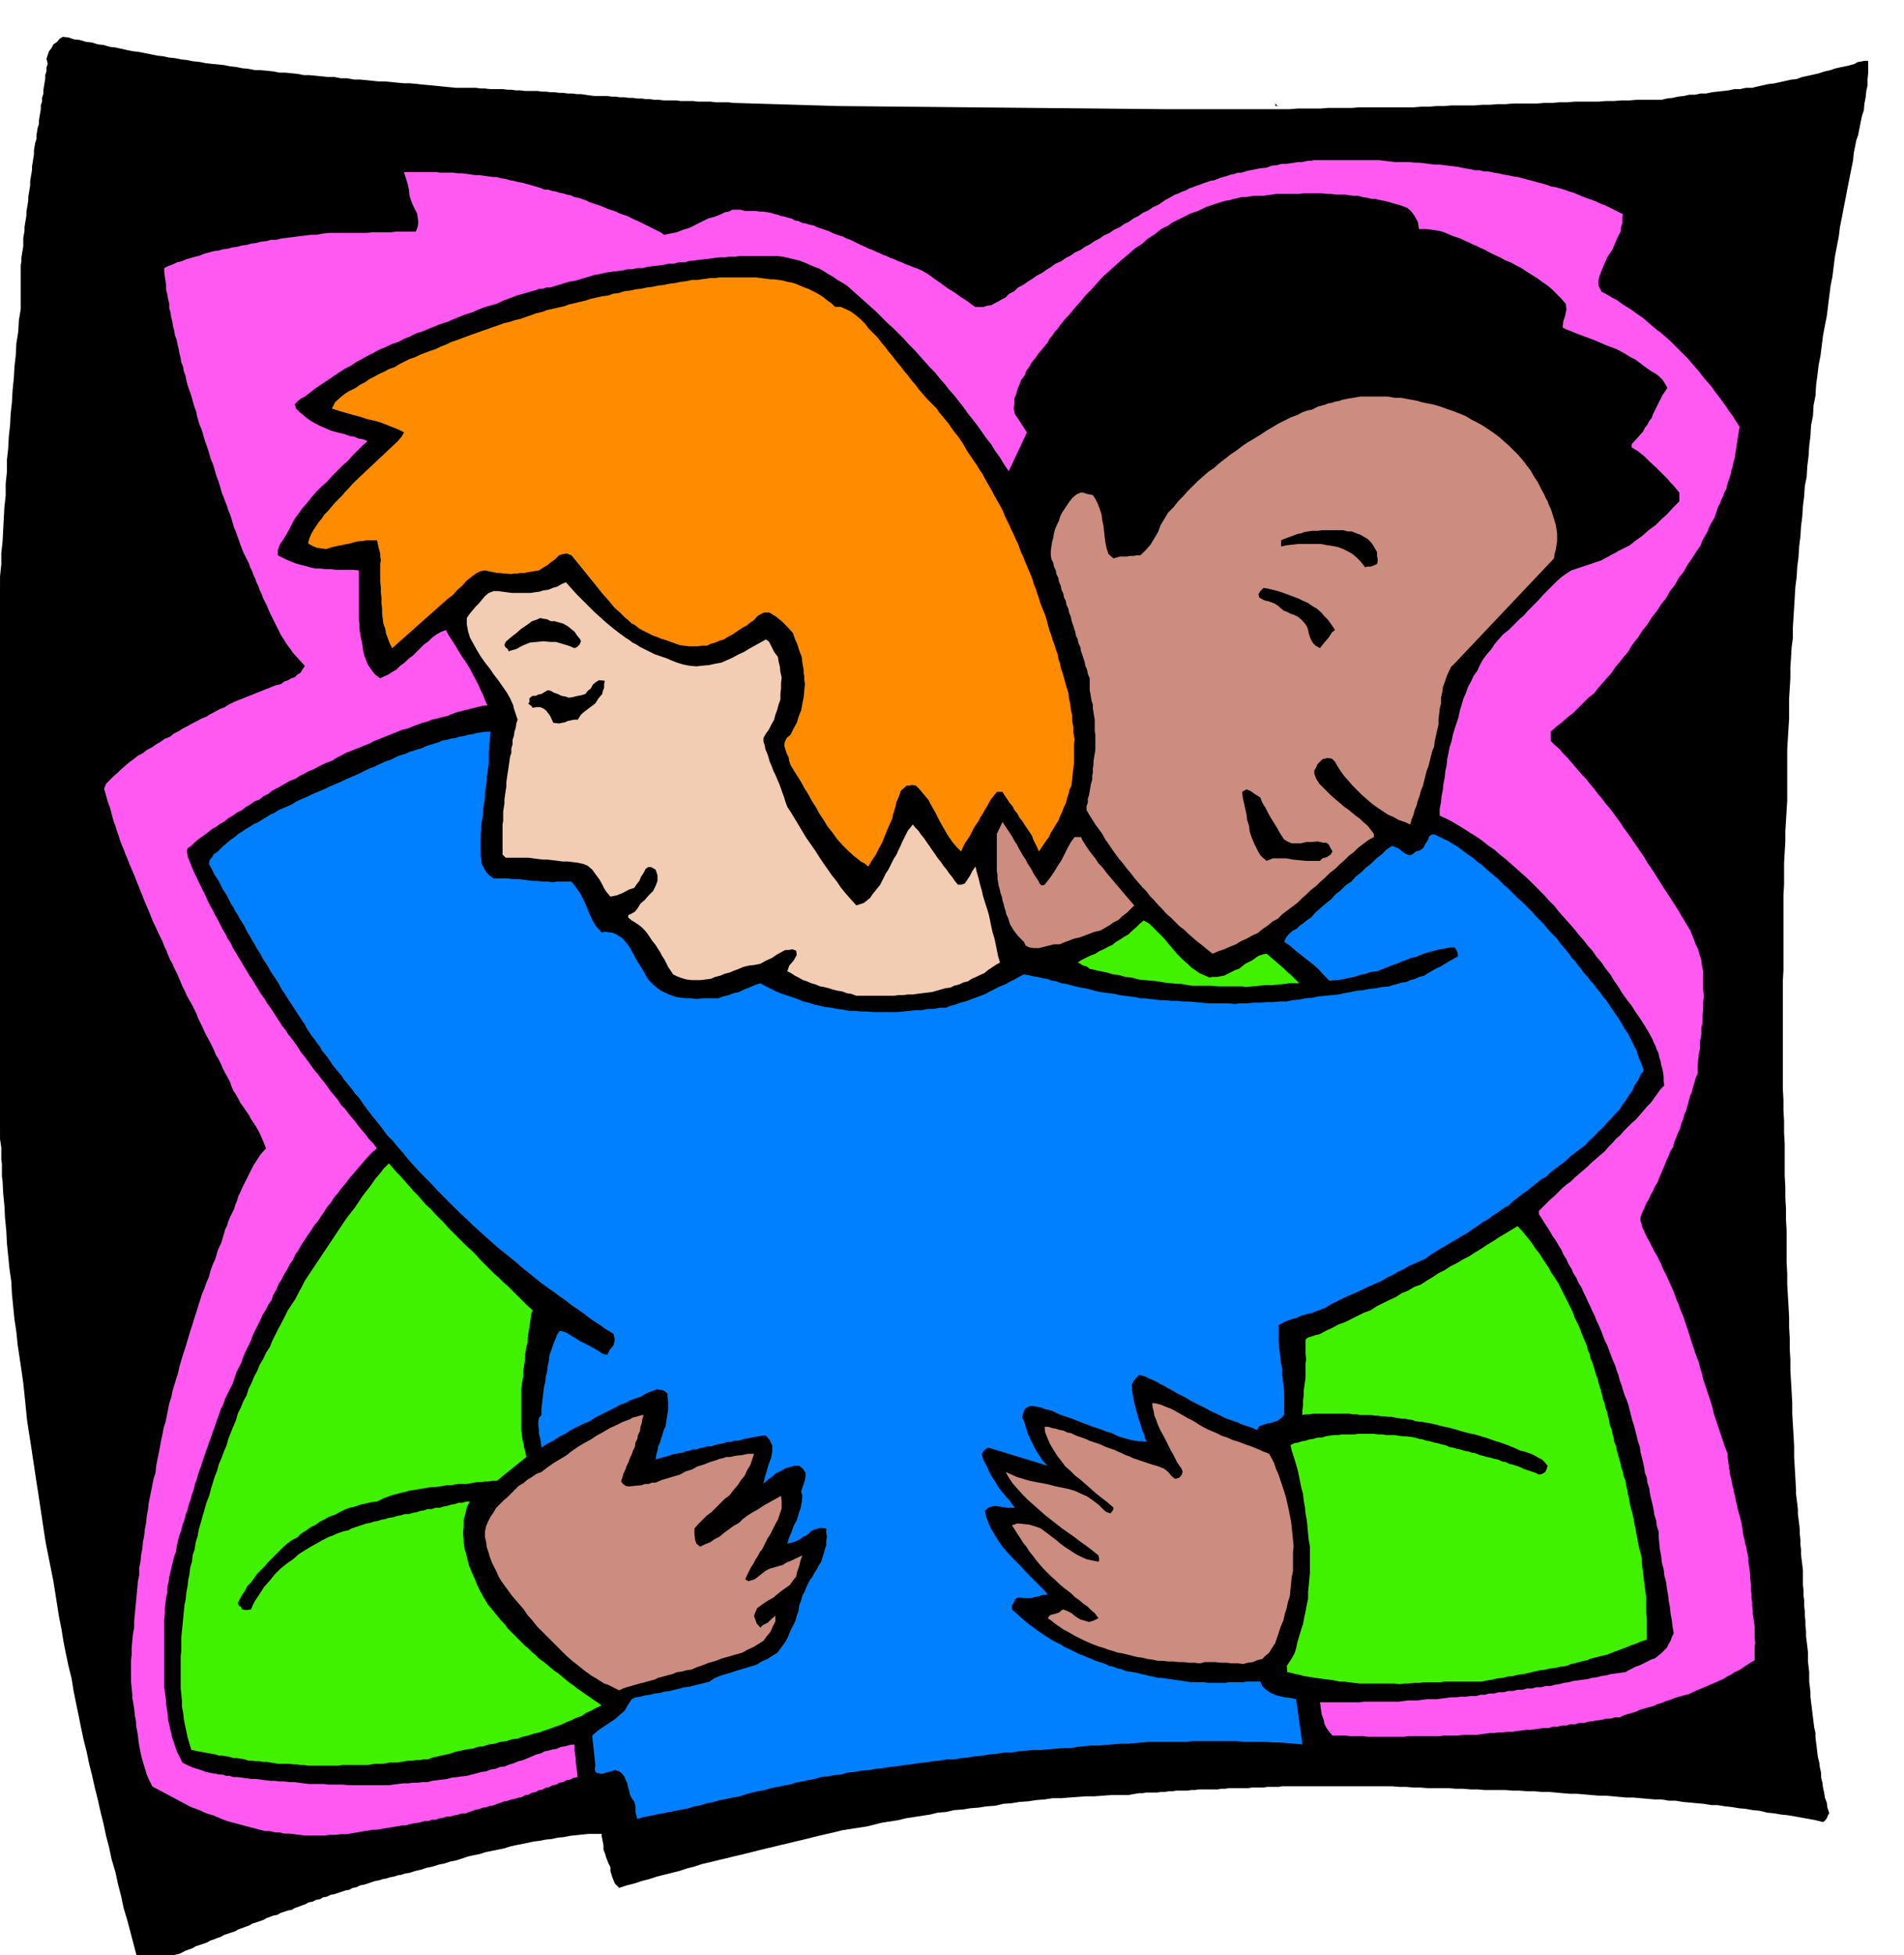
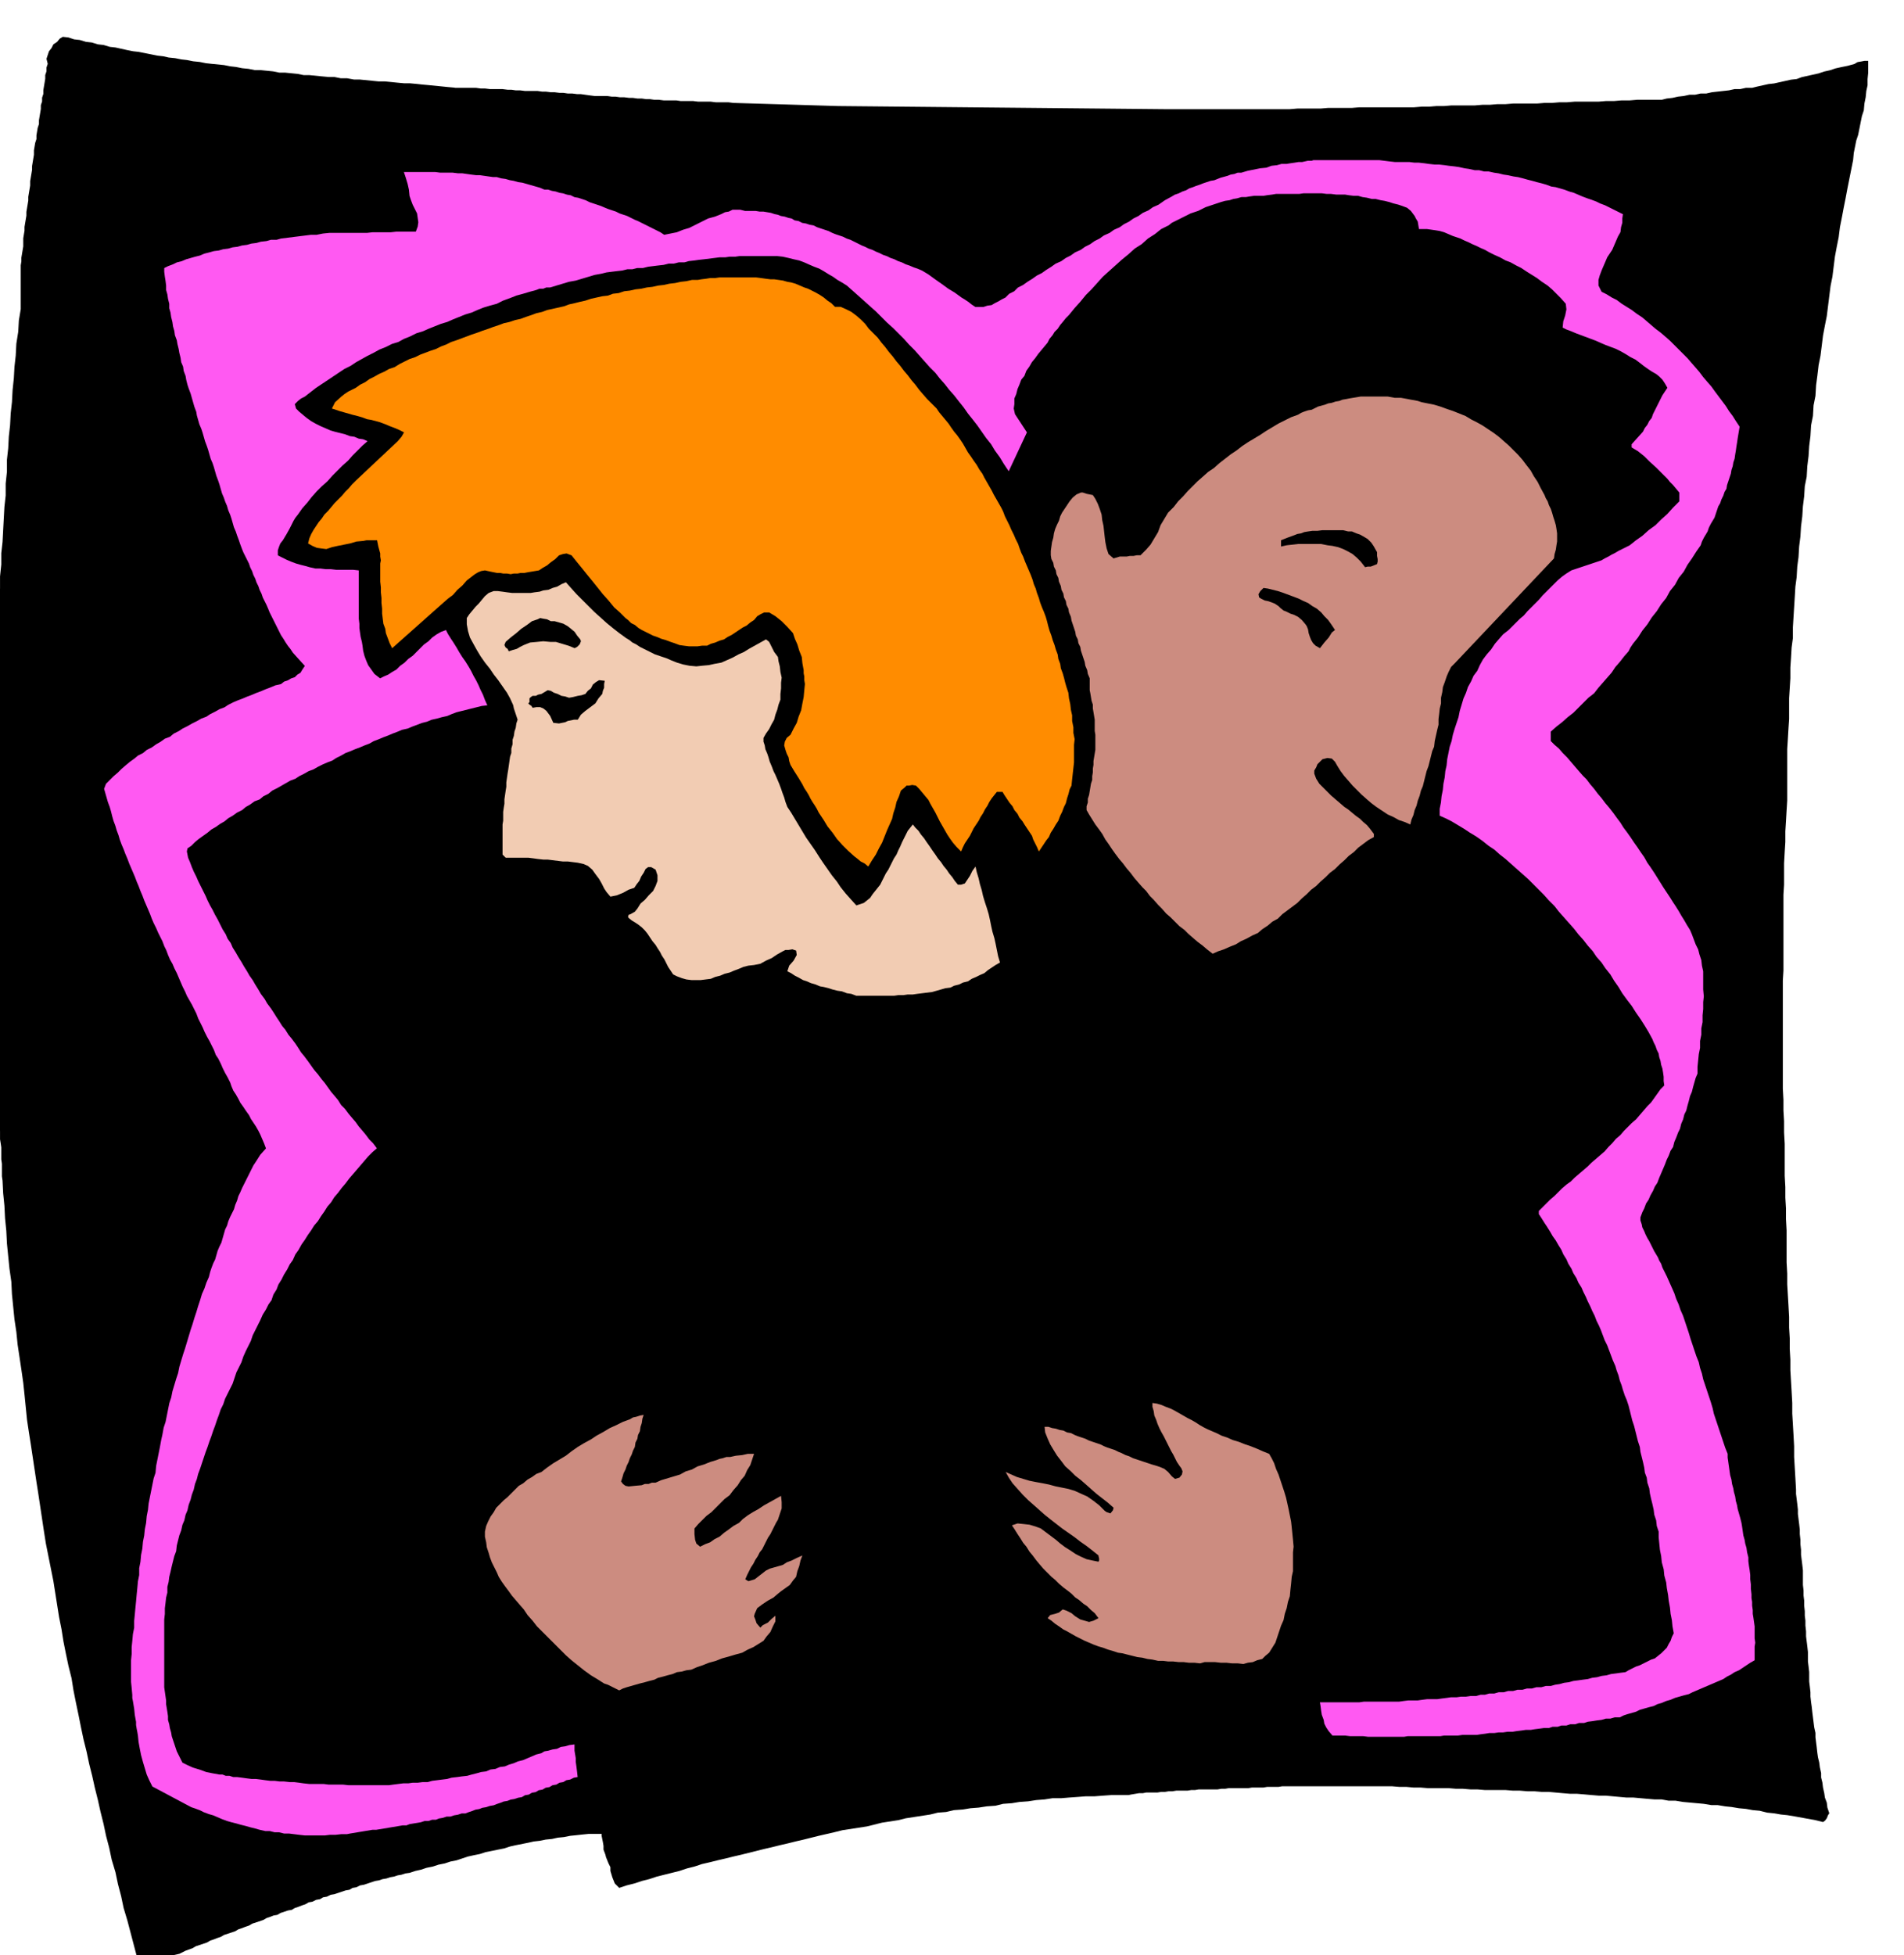
<svg xmlns="http://www.w3.org/2000/svg" width="490.455" height="503.446" fill-rule="evenodd" stroke-linecap="round" preserveAspectRatio="none" viewBox="0 0 3035 3116">
  <style>.brush1{fill:#000}.pen1{stroke:none}.brush4{fill:#cc8c80}</style>
  <path d="M725 140h34l7 1h7l8 1h20l8 1h6l7 1h7l8 1h20l7 1h6l8 1h6l8 1h6l7 1h7l8 1h6l7 1 7 1 8 1h20l7 1h6l7 1h7l8 1h6l7 1h7l7 1h6l7 1h7l8 1h20l7 1h20l8 1h20l8 1h20l8 1 167 5 520 5h200l12-1h37l12-1h38l12-1h87l12-1h12l12-1h12l12-1h37l12-1h12l12-1h13l12-1h38l12-1h12l12-1h12l12-1h38l12-1h13l12-1h13l12-1h39l8-2 9-1 9-2 9-1 9-2h9l9-2h9l9-2 9-1 9-1 9-1 9-2h9l9-2h10l8-2 9-2 9-2 9-1 9-2 9-2 9-2 9-1 8-3 9-2 9-2 9-2 9-3 9-2 9-3 9-2 10-2 11-3 5-3 6-1 5-1h6v19l-1 10v10l-2 9-1 10-2 10-1 11-3 9-2 10-2 10-2 10-3 9-2 10-2 10-1 11-3 15-3 15-3 15-3 16-3 15-3 16-3 15-2 16-3 15-3 16-2 16-2 16-3 15-2 16-2 16-2 16-3 15-3 16-2 16-2 16-3 15-2 17-2 15-1 17-3 15-1 17-3 15-1 17-2 16-1 16-2 16-1 17-3 15-1 16-2 16-1 16-2 16-1 16-2 16-1 17-2 15-1 17-2 15-1 17-1 16-1 16-1 16v17l-2 15-1 17-1 15v17l-1 16-1 16v33l-1 15-1 17-1 16v82l-1 16-1 17-1 16v17l-1 16-1 18v34l-1 16v121l-1 16v172l1 18v17l1 17v18l1 18v51l1 18v17l1 17v17l1 18v51l1 18v17l1 17 1 17 1 18v17l1 17v17l1 17v17l1 17 1 17 1 18v17l1 17 1 17 1 18v17l1 17 1 17 1 18v7l1 8 1 8 1 9v7l1 8 1 8 1 9v7l1 9v7l1 9v8l1 8 1 8 1 9v23l1 9v8l1 8v8l1 9v7l1 8v8l1 9v8l1 8 1 8 1 9v15l1 8 1 9v15l1 8 1 9v7l1 9 1 7 1 9 1 8 1 8 1 8 2 9v7l1 8 1 8 1 9 1 7 2 8 1 8 2 9v7l2 8 1 8 2 9 1 7 3 8 1 8 3 9-2 3-2 5-3 4-3 2-12-3-11-2-11-2-11-2-12-2-10-1-12-2-10-1-12-3-11-1-11-2-11-1-12-2-10-1-12-2h-10l-12-2-11-1-11-1-11-1-12-2h-11l-11-2h-11l-12-1-11-1-11-1h-11l-11-1-11-1-11-1h-11l-12-1-11-1-12-1h-11l-12-1-11-1-11-1h-11l-12-1h-11l-12-1h-11l-12-1h-33l-12-1h-11l-12-1h-11l-12-1h-33l-12-1h-11l-11-1h-11l-12-1h-175l-6 1h-18l-6 1h-18l-6 1h-31l-6 1h-6l-6 1h-30l-6 1h-6l-6 1h-18l-6 1h-6l-6 1h-6l-6 1h-18l-5 1h-6l-6 1-6 1-5 1h-27l-14 1-13 1h-14l-13 1-14 1-12 1h-14l-13 2-13 1-13 2-14 1-12 2-14 1-12 3-14 1-13 2-13 1-12 2-14 1-13 3-13 1-12 3-13 2-13 2-13 2-12 3-13 2-13 2-12 3-12 3-13 2-13 2-13 2-12 3-13 3-13 3-12 3-12 3-13 3-12 3-13 3-12 3-13 3-12 3-12 3-12 3-13 3-12 3-13 3-12 3-13 3-12 4-12 3-12 4-12 3-12 3-12 3-12 4-12 3-12 4-12 3-12 4-7-7-4-10-3-10v-6l-3-6-2-5-2-5-1-4-3-8v-6l-1-6-1-5-1-5v-3h-21l-10 1-9 1-10 1-10 2-10 1-9 2-10 1-10 2-9 1-9 2-10 2-10 2-9 2-9 3-10 2-10 2-10 2-9 3-10 2-9 2-9 3-9 3-10 2-9 3-10 2-9 3-10 2-9 3-9 2-9 3-7 1-6 2-6 1-6 2-6 1-6 2-6 1-6 2-6 1-6 2-6 2-6 2-6 1-6 3-6 1-5 3-6 1-6 2-6 2-6 2-6 1-6 3-6 1-5 3-6 1-6 3-6 1-5 3-6 2-5 2-6 2-5 3-6 1-6 2-6 2-5 3-6 1-5 2-6 2-5 3-6 2-6 2-6 2-5 3-6 2-5 2-6 2-5 3-6 2-6 2-6 2-5 3-6 2-5 2-6 2-5 3-6 2-6 2-6 2-5 3-11 4-10 5-9 2-8 4-8 4-6 5-8 3-7 4-8 2h-8l-6-20-5-19-5-19-5-19-6-20-4-19-5-19-4-19-6-20-4-19-5-19-4-19-5-20-4-18-5-20-4-18-5-20-4-19-5-20-4-19-4-20-4-19-4-20-3-19-5-20-4-19-4-20-3-19-4-20-3-19-3-19-3-19-4-20-4-20-4-20-3-19-3-20-3-20-3-20-3-19-3-20-3-20-3-20-3-19-3-20-2-20-2-20-2-19-3-21-3-20-3-20-2-20-3-20-2-20-2-20-1-20-3-21-2-20-2-20-1-20-2-20-1-20-2-20-1-20-1-7v-20l-1-7v-19l-1-7-1-6v-13l-1-7-1-6v-12l-1-7-1-6v-13l-1-7-1-6v-12l-1-7-1-6-1-7v-6l-1-6v-18l-1-19v-19l-1-18v-332l1-19v-18l1-18v-37l1-19 1-18v-19l1-18 1-18 1-18v-38l1-19 1-18v-19l1-18 1-19 1-18v-19l2-19v-18l2-18 1-19 1-19 1-18 2-18v-19l2-19v-19l2-18 1-19 2-18 1-19 2-18 1-19 2-19 1-18 2-18 1-19 3-19 1-18 3-18v-70l1-6v-6l1-6 1-6 1-6v-13l1-6 1-6v-6l1-6 1-6 1-6v-6l1-6 1-6 1-6v-6l1-6 1-6 1-6v-7l1-6 1-6 1-6v-6l1-6 1-6 1-6v-7l1-6 1-6 2-6v-6l1-6 1-6 2-6v-6l1-6 1-6 1-6v-6l2-6v-6l2-6v-6l1-6 1-6 1-6v-6l2-6v-6l2-6-2-8 2-6 2-6 4-5 3-6 6-4 4-5 5-3 9 1 9 3 9 1 10 3 9 1 10 3 9 1 10 3 9 1 9 2 9 2 10 2 9 1 10 2 10 2 10 2 9 1 9 2 10 1 10 2 9 1 10 2 10 1 10 2 9 1 10 1 10 1 10 2 9 1 10 2 10 1 10 2h9l10 1 10 1 10 2h9l10 1 10 1 10 2h9l10 1 10 1 11 1h9l10 2h10l11 2h9l10 1 10 1 10 1h10l10 1 10 1 11 1h9l11 1 9 1 11 1 10 1 10 1 10 1 11 1z" class="pen1 brush1" />
-   <path d="M2038 169h-5v-5l2 4 3 1z" class="pen1 brush1" />
  <path d="m2587 341-1 7v7l-2 7-1 8-4 7-3 7-3 7-3 7-4 6-4 6-3 7-3 7-3 7-3 8-2 7v9l5 10 8 4 8 5 8 4 8 6 8 5 8 5 8 6 9 6 7 6 7 6 7 6 8 6 7 6 8 7 7 7 8 8 6 6 7 7 6 7 7 8 6 7 6 8 6 7 7 8 5 7 6 8 6 8 6 8 5 8 6 8 5 8 6 9-1 6-1 6-1 6-1 7-1 6-1 7-1 6-1 7-2 6-1 6-2 6-1 6-2 6-2 6-2 6-1 6-3 5-2 6-3 6-2 6-3 5-2 6-2 6-2 6-3 5-3 5-3 6-2 6-3 5-3 5-3 6-2 6-7 10-7 11-7 10-6 11-8 10-6 11-8 10-6 11-8 10-7 11-8 10-7 11-8 10-7 11-4 5-4 5-4 6-3 6-7 8-7 9-7 8-6 9-7 8-7 8-7 8-7 9-9 7-8 8-8 8-8 8-9 7-9 8-9 7-9 8v15l6 6 7 6 6 7 7 7 6 7 6 7 6 7 7 8 6 6 6 8 6 7 6 8 6 7 6 8 6 7 7 9 5 7 6 8 5 8 6 8 5 7 6 9 5 7 6 9 5 7 5 9 5 7 6 9 5 8 5 8 5 8 6 9 4 6 5 8 4 6 5 8 4 7 5 8 4 7 5 8 3 7 3 8 3 8 4 8 2 8 3 9 1 9 2 9v29l1 11-1 9v11l-1 10v11l-2 10v10l-2 10v11l-2 10-1 10-1 10v11l-3 7-2 7-2 7-2 8-3 7-2 8-2 7-2 8-3 6-2 8-3 7-2 8-3 6-3 8-3 7-2 8-4 6-3 8-3 6-3 8-3 7-3 7-3 7-3 8-4 6-3 7-4 7-3 7-4 6-3 8-3 6-3 8v5l2 6 1 5 3 6 2 5 3 6 3 5 3 6 5 10 6 10 2 5 3 5 2 6 3 6 4 8 4 9 4 9 4 9 3 9 4 9 3 9 4 9 3 9 3 9 3 9 3 10 3 9 3 9 3 9 4 10 2 9 3 9 2 9 3 9 3 9 3 9 3 9 3 10 2 9 3 9 3 9 3 9 3 9 3 9 3 9 4 10v6l1 7 1 7 1 7 1 7 2 7 1 7 2 7 1 6 2 7 1 7 2 7 1 6 2 7 2 7 2 8 1 6 1 7 1 7 2 7 1 6 2 7 1 7 2 8v6l1 8 1 6 1 8v7l1 8v7l1 9v6l1 6v6l1 7v6l1 6 1 7 1 7v19l1 7-1 6v22l-7 4-6 4-6 4-6 4-7 3-6 4-6 3-6 4-7 3-7 3-7 3-7 3-7 3-7 3-7 3-6 3-8 2-7 2-7 2-7 3-7 2-7 3-7 2-6 3-8 2-7 2-7 2-6 3-7 2-7 2-6 2-6 3h-8l-7 2h-7l-7 2-8 1-6 1-8 1-6 2h-8l-6 2h-8l-6 2h-8l-6 2h-8l-6 2h-8l-7 1-8 1-6 1h-8l-7 1-8 1-6 1h-8l-7 1h-7l-7 1h-8l-6 1-8 1-6 1h-23l-7 1h-22l-6 1h-52l-6 1h-57l-8-1h-21l-8-1h-20l-6-7-4-6-3-6-1-6-3-8-1-6-1-8-1-6h63l7-1h56l7-1 8-1h15l7-1 8-1h16l7-1 8-1 7-1h9l7-1h8l7-1h9l7-2h7l7-2h8l7-2h8l7-2h8l7-2h8l7-2h8l7-2h8l7-2h8l7-2 7-1 7-2 8-1 7-2 8-1 7-1 8-1 7-2 8-1 7-2 8-1 7-2 8-1 7-1 8-1 5-3 6-3 6-3 6-2 6-3 6-3 6-3 6-2 10-8 9-9 3-6 3-5 2-6 3-6-2-11-1-10-2-10-1-10-2-11-1-9-2-11-1-9-3-11-1-10-3-11-1-10-2-10-1-10-1-10v-9l-3-9-1-9-3-9-1-8-2-9-2-8-2-9-1-8-3-9-1-8-3-8-1-8-2-9-2-8-2-8-1-8-3-9-2-8-2-8-2-8-3-9-2-8-2-8-2-8-3-9-3-7-3-9-2-7-3-8-2-8-3-8-2-7-4-9-3-8-3-8-3-8-4-8-3-8-3-8-3-7-4-8-3-8-4-8-3-7-4-8-3-7-4-8-3-7-5-8-3-7-5-8-3-7-5-8-3-7-5-8-3-7-5-8-4-7-5-7-4-7-5-8-4-6-5-8-4-6v-5l6-6 6-6 6-6 7-6 6-6 6-6 7-6 7-5 6-6 7-6 7-6 7-6 6-6 7-6 7-6 7-6 6-7 6-6 6-7 7-6 6-7 6-6 6-6 7-6 6-7 6-7 6-7 6-6 5-7 5-7 5-7 6-6-1-7v-7l-1-7-1-6-2-6-1-6-2-6-1-6-3-6-2-6-3-6-2-5-6-11-6-10-7-11-7-10-7-11-7-9-8-11-6-10-7-10-6-10-8-10-6-9-8-9-6-9-8-9-7-9-8-9-7-9-8-9-8-9-8-9-7-9-9-9-8-9-8-8-8-8-9-9-9-8-9-8-9-8-9-8-9-7-9-8-9-6-10-8-10-7-10-6-9-6-10-6-10-6-10-5-9-4v-11l2-10 1-10 2-10 1-10 2-10 1-10 2-9 1-10 2-10 2-10 3-9 2-10 3-10 3-9 3-9 2-10 3-10 3-10 4-9 3-9 5-9 4-9 6-8 4-9 5-9 6-8 7-8 6-9 6-7 7-8 9-7 6-6 6-6 6-6 6-5 6-7 6-6 6-6 6-6 6-7 6-6 6-6 6-6 6-6 7-6 7-5 8-5 6-2 6-2 6-2 6-2 6-2 6-2 6-2 6-2 5-3 6-3 5-3 6-3 5-3 6-3 6-3 6-3 10-8 10-7 10-9 11-8 9-9 10-9 9-10 10-10v-14l-5-6-5-6-5-5-4-5-9-9-9-9-10-9-9-9-10-8-10-6v-5l9-10 9-10 3-6 4-5 3-6 4-5 2-6 3-6 3-6 3-6 3-6 3-6 4-6 4-6-4-7-4-6-5-5-5-4-7-4-6-4-7-5-5-4-8-6-8-4-8-5-7-4-8-4-8-3-8-3-7-3-9-4-8-3-8-3-8-3-8-3-7-3-8-3-6-3 1-10 3-9 2-10-1-9-8-9-7-7-7-7-7-6-9-6-8-6-8-5-8-5-9-6-8-4-9-5-8-3-9-5-9-4-8-4-7-4-7-3-6-3-7-3-6-3-7-3-6-3-6-2-6-2-7-3-7-3-7-2-6-1-7-1-7-1h-13l-1-6-1-6-3-5-2-4-6-8-6-5-8-3-6-2-8-2-6-2-8-2-6-1-8-2h-6l-8-2-7-1-7-2h-7l-8-1-6-1h-14l-8-1h-7l-8-1h-29l-7 1h-37l-6 1-8 1-6 1h-15l-7 1-6 1h-7l-7 2-6 1-6 2-7 1-7 2-6 2-6 2-6 2-6 2-6 3-6 3-6 2-6 2-6 3-6 3-6 3-6 3-6 3-5 4-6 3-6 3-5 4-5 4-11 7-10 9-11 7-10 9-11 9-10 9-10 9-10 9-9 10-9 10-9 9-9 11-9 10-9 11-5 5-4 5-5 6-4 6-5 5-3 5-5 6-3 6-5 6-5 6-5 6-5 7-5 6-4 7-5 7-3 8-5 6-3 8-3 7-2 8-3 7v9l-1 7 2 9 19 29-29 62-4-6-4-6-3-5-3-5-8-11-6-10-8-10-7-10-7-10-7-9-8-10-7-10-8-10-7-9-8-9-7-9-8-9-7-9-9-9-8-9-8-9-8-9-9-9-8-9-9-9-8-8-10-9-9-9-9-9-9-8-10-9-9-8-9-8-9-8-8-5-7-4-7-5-7-4-8-5-7-4-8-3-7-3-9-4-8-3-9-2-8-2-9-2-9-1h-60l-7 1h-9l-7 1h-9l-8 1-8 1-8 1-9 1-7 1-9 1-7 2h-9l-8 2h-8l-8 2-9 1-8 1-8 1-8 2h-9l-8 2h-8l-8 2-9 1-8 1-8 1-8 2-11 2-10 3-10 3-10 3-11 2-10 3-10 3-10 3h-6l-5 2h-6l-5 2-11 3-10 3-11 3-10 4-11 4-10 5-11 3-10 3-10 4-9 4-10 3-10 4-10 4-9 4-10 3-10 4-10 4-9 4-10 3-10 5-10 4-9 5-10 3-10 5-10 4-9 5-10 5-9 5-9 5-9 6-10 5-9 6-9 6-9 6-9 6-9 6-9 7-9 7-6 3-5 4-5 5 2 7 5 5 6 5 6 5 7 5 7 4 8 4 7 3 9 4 7 2 8 2 8 2 8 3 7 1 7 3 7 1 7 3-8 7-8 8-8 8-7 8-9 8-8 8-8 8-8 9-9 8-8 8-8 9-7 9-8 9-7 10-4 5-3 5-3 6-3 6-5 9-6 10-4 5-2 5-2 6v8l6 3 8 4 7 3 8 3 7 2 8 2 7 2 9 2h8l8 1h8l9 1h27l9 1v77l1 8v7l1 7 1 7 2 8 1 6 1 8 2 8 3 8 3 7 5 7 5 7 9 7 6-3 7-3 6-4 7-4 6-6 7-5 6-6 7-5 6-6 6-6 6-6 7-5 6-6 7-5 7-4 8-3 3 6 5 8 4 6 5 8 4 7 5 8 5 7 5 8 4 7 4 8 4 7 4 8 3 7 4 8 3 8 4 9-9 1-8 2-8 2-8 2-8 2-8 2-8 3-7 3-9 2-7 2-9 2-7 3-8 2-8 3-8 3-7 3-9 2-7 3-8 3-7 3-8 3-7 3-8 3-7 4-8 3-7 3-8 3-7 3-8 3-7 4-8 4-6 4-8 3-7 3-8 4-7 4-8 3-7 4-8 4-6 4-8 3-7 4-7 4-7 4-8 4-6 5-8 4-6 5-8 3-7 5-7 4-6 5-8 4-7 5-7 4-6 5-7 4-7 5-7 4-6 5-7 5-7 5-6 5-6 6-6 4-1 5 1 5 1 5 3 7 3 8 3 7 4 8 3 7 4 8 4 8 4 8 3 7 4 8 4 7 4 8 4 7 4 8 4 8 5 8 3 7 5 7 3 7 5 8 4 7 5 8 4 7 5 8 4 7 5 7 4 7 5 8 4 7 6 8 4 7 6 8 4 6 5 8 4 6 5 8 5 6 5 8 5 6 6 8 4 6 5 8 5 6 6 8 5 7 5 7 6 7 6 8 5 6 5 7 5 7 6 7 5 6 5 8 6 6 6 8 5 6 6 7 5 7 6 7 5 6 6 8 6 6 6 8-7 6-7 7-6 7-6 7-6 7-6 7-6 7-6 8-6 7-6 8-6 7-5 8-6 7-5 8-5 7-5 8-6 7-5 8-5 7-5 8-5 7-5 9-5 7-4 9-5 7-4 8-5 8-4 8-5 8-3 8-5 8-3 9-5 7-4 8-5 8-4 9-4 8-4 8-4 8-3 9-4 8-4 8-4 9-3 9-4 8-4 8-3 9-3 9-4 8-4 8-4 8-3 9-4 8-3 9-3 8-3 9-3 8-3 9-3 8-3 9-3 8-3 9-3 9-3 9-3 8-2 8-3 8-2 9-3 8-2 8-3 8-2 9-3 7-2 9-3 7-2 9-3 8-2 8-2 8-1 9-3 8-2 8-2 8-2 9-2 8-1 8-2 8v9l-2 8-1 9-1 8v9l-1 9v108l1 7 1 7 1 7v6l1 6 1 6 1 7v6l2 7 1 6 2 7 1 6 2 6 2 6 2 6 2 6 3 6 3 6 3 6 8 4 9 4 10 3 11 4 10 2 11 2h5l5 2h6l6 2h6l8 1 7 1 8 1h7l8 1 7 1 8 1h7l8 1h7l9 1h7l8 1 7 1 9 1h23l8 1h23l9 1h64l7-1 8-1 8-1h8l7-1h8l8-1h8l7-2 8-1 8-1 8-1 7-2 9-1 7-1 9-1 7-2 8-2 7-2 8-1 7-3 8-1 7-3 8-1 7-3 7-2 7-3 8-2 7-3 7-3 7-3 8-2 5-3 6-1 7-2 7-1 6-3 7-1 7-2 8-1v10l1 6 1 6v6l1 7 1 8 1 9-6 1-6 3-6 1-5 3-6 1-5 3-6 1-5 3-6 1-5 3-6 1-5 3-6 1-5 3-6 1-5 3-6 1-6 2-6 1-5 2-6 1-5 2-6 2-5 2-6 1-6 2-6 1-5 2-6 1-5 2-6 2-5 2h-6l-6 2-6 1-6 2h-6l-6 2-6 1-5 2h-6l-6 2h-6l-6 2-6 1-6 1-6 1-5 2h-6l-6 1-6 1-6 1-6 1-6 1-6 1-6 1h-6l-6 1-6 1-6 1-6 1-6 1-6 1-5 1h-9l-9 1h-9l-8 1h-32l-9-1-8-1-8-1h-8l-8-2h-7l-8-2h-7l-9-2-7-2-8-2-7-2-8-2-7-2-8-2-7-2-8-3-7-3-7-3-7-2-8-3-6-3-8-3-6-2-62-33-5-10-4-9-3-10-3-10-3-11-2-10-2-11-1-10-1-6-1-5-1-6v-5l-2-11-1-10-1-6-1-6-1-5v-5l-1-11-1-10v-34l1-10v-11l1-10 1-11 2-10v-11l1-10 1-11 1-10 1-11 1-10 1-11 2-10v-11l2-10 1-11 2-10 1-11 2-10 1-10 2-10 1-11 2-10 1-10 2-10 2-10 2-10 2-10 3-9 1-11 2-10 2-10 2-10 2-11 2-9 2-11 3-9 2-10 2-10 2-10 3-9 2-10 3-10 3-10 3-9 2-10 3-10 3-10 3-9 3-10 3-10 3-10 3-9 3-10 3-9 3-10 3-9 3-10 4-9 3-9 4-9 2-8 2-6 3-8 3-6 2-7 2-7 3-7 3-6 2-7 2-7 2-7 3-6 2-7 3-7 3-6 3-6 2-7 3-7 2-7 3-6 3-7 3-6 3-6 3-6 3-6 3-6 3-6 4-6 7-11 9-10-3-8-3-7-3-7-3-6-4-7-4-6-4-6-3-6-5-7-4-6-5-7-3-6-4-7-4-6-3-7-2-6-4-8-4-7-4-8-3-7-4-8-4-6-3-8-3-6-4-8-4-7-4-8-3-7-4-8-3-6-3-8-3-6-4-8-4-7-4-7-3-7-4-8-3-7-3-7-3-7-4-8-3-7-4-7-3-7-3-8-3-6-3-8-3-6-4-8-3-7-4-8-3-7-3-8-3-7-3-7-3-7-3-8-3-7-3-8-3-7-3-8-3-7-3-7-3-7-3-8-3-7-3-8-3-7-3-8-2-7-3-8-2-7-3-8-2-7-2-8-2-7-3-8-2-7-2-7-2-7 3-8 6-6 6-6 7-6 6-6 7-6 6-5 7-5 6-5 8-4 6-5 8-4 7-5 7-4 7-5 8-3 6-5 8-4 6-4 8-4 7-4 8-4 7-4 8-3 6-4 8-4 7-4 8-3 6-4 8-4 7-3 8-3 7-3 8-3 7-3 8-3 7-3 8-3 7-3 9-2 5-4 6-2 5-3 6-2 4-4 5-3 3-5 4-6-10-11-9-10-4-6-4-5-4-6-3-5-4-6-3-6-3-6-3-6-3-6-3-6-3-6-2-5-3-7-3-6-3-6-2-6-3-6-2-6-3-6-2-6-3-6-2-6-3-6-2-6-3-6-3-6-3-6-2-5-3-8-2-6-3-8-2-6-3-7-2-7-2-7-2-6-3-7-2-7-3-7-2-6-3-7-2-7-2-7-2-6-3-8-2-7-2-7-2-6-3-7-2-7-2-7-2-6-3-8-2-7-2-7-2-6-3-7-2-7-2-7-1-6-3-8-2-7-2-7-2-7-3-8-2-6-2-8-1-6-3-8-1-7-3-7-1-7-2-8-1-6-2-8-1-6-3-8-1-7-2-7-1-7-2-8-1-7-2-7v-7l-2-8-1-7-2-7v-7l-1-8-1-6-1-8v-6l6-3 8-3 6-3 8-2 7-3 7-2 7-2 8-2 7-3 8-2 7-2 8-1 7-2 8-1 7-2 8-1 7-2 8-1 7-2 8-1 7-2 9-1 7-2h9l7-2 8-1 8-1 8-1 8-1 8-1 8-1h9l10-2 10-1h60l9-1h29l9-1h31l3-8 1-7-1-7-1-7-4-8-3-6-3-8-2-6-1-10-2-9-3-10-3-9h50l8 1h20l8 1h7l7 1 7 1 8 1h6l7 1 7 1 7 1h6l7 2 7 1 7 2 6 1 7 2 7 1 7 2 7 2 7 2 7 2 7 3h6l6 2 6 1 6 2 6 1 6 2 6 1 6 3 6 1 6 2 6 2 6 3 6 2 6 2 6 2 7 3 5 2 6 2 6 2 6 3 6 2 6 2 6 3 6 3 5 2 6 3 6 3 6 3 6 3 6 3 6 3 6 4 10-2 10-2 10-4 10-3 10-5 10-5 10-5 11-3 5-2 5-2 6-3 6-1 6-3h12l8 2h17l6 1h6l6 1 6 1 6 2 5 1 5 2 6 1 6 2 5 1 5 3 6 1 6 3 6 1 6 2 6 1 6 3 6 2 6 2 6 2 6 3 5 2 6 2 6 2 6 3 6 2 6 3 6 3 6 3 5 2 6 3 6 2 6 3 5 2 6 3 6 2 6 3 6 2 6 3 6 2 6 3 6 2 7 3 6 2 7 3 10 6 11 8 10 7 11 8 10 6 11 8 5 3 6 4 5 4 6 4h13l6-2 7-1 5-3 6-3 5-3 6-3 6-6 8-4 6-6 8-4 7-5 8-5 7-5 8-4 7-5 8-5 7-5 9-4 7-5 8-4 7-5 9-4 7-5 8-4 7-5 8-4 7-5 9-4 7-5 9-4 7-5 8-4 7-5 8-4 7-5 9-4 7-5 9-4 10-7 11-6 5-3 6-2 6-3 6-2 5-3 6-2 5-2 6-2 5-2 6-2 6-2 6-1 10-4 11-3 5-2 6-1 5-2h6l10-3 10-2 10-2 10-1 8-3 9-1 7-2h8l6-1 7-1 6-1h6l9-2h6l3-1h105l8 1 8 1 9 1h23l8 1h7l9 1 7 1 9 1h7l9 1 7 1 9 1 7 1 9 2 7 1 9 2h7l8 2h7l9 2 7 1 8 2 7 1 9 2 7 1 8 2 7 2 8 2 7 2 8 2 7 2 8 3 7 1 7 2 7 2 8 3 7 2 7 3 7 3 8 3 6 2 8 3 6 3 8 3 6 3 8 4 6 3 8 4z" class="pen1" style="fill:#ff59f2" />
  <path d="M2224 369v5l1 6 2 4 3 4 7 5 10 3 10 1 11 1 9 1 9 4 5 1 6 3 5 1 6 3 5 2 6 2 5 2 6 3 10 4 11 5 10 4 11 6 10 4 10 5 10 6 10 6 10 5 10 6 10 6 11 7v11l-2 5-2 6-6 9-6 10-6 8-2 9v4l3 5 4 4 7 5 5-1 6-1h5l6 1h10l11 2 10 1 10 3 10 3 11 4 9 3 10 3 10 4 10 5 9 3 10 5 10 3 11 5 7 7 7 8 1 3 2 5-1 5-2 6-9 7-9 8-9 9-8 10-10 9-9 9-6 3-5 4-6 3-5 4-1 1-1 4-1 5 3 5 6 4 9 4 9 3 9 3 8 3 8 4 8 5 9 7 5 4 6 5 6 5 6 5 9 9 7 10-9 9-9 10-10 8-10 9-6 3-5 4-6 3-5 4-6 3-6 3-5 3-5 3-9 1-8 3-7 3-7 4-8 2-7 2h-16v-32l-2-8-1-7-1-8-1-6-3-8-3-7-3-7-2-6-3-7-3-7-3-6-3-6-4-6-3-6-3-6-3-6-7-11-7-10-5-6-4-6-5-5-4-4-9-10-9-8-6-5-5-4-6-4-5-3-6-4-6-3-6-3-5-2-6-3-6-3-6-2-6-1-7-2-6-1h-13l-9-4-9-3-9-2-9-2-9-3-9-1-9-2h-8l-10-2-9-1h-37l-9 1-9 1h-10l-9 1-9 1-9 3-9 1-9 2-9 2-9 3-9 2-9 2-9 3-9 3-9 3-8 3-8 4-7 4-9 4-8 5-8 5-8 5-9 5-8 5-8 6-8 6-9 5-7 6-9 5-7 6-8 6-7 6-8 6-7 7-8 6-7 6-8 6-7 7-7 6-7 7-6 7-6 7-7 6-6 8-6 7-5 8-6 7-6 8-5 8-4 9-7-2-3-2-3-5v-5l-1-7v-6l-1-7v-5l-3-10-2-9-4-9-4-8-6-9-6-7-9-6-9-4h-9l-9 1-9 3-7 4-9 4-7 6-7 7-5 9-5 8-3 8-5 8-3 9-4 8-4 8-3 9-1 9-5-8-4-7-6-8-3-7-4-8-2-8-2-8 2-8 1-7 2-6 1-6 2-6 2-6 2-6 2-6 3-5 2-6 2-6 3-5 3-5 5-11 8-10-1-6-1-6-2-5-2-5-4-11-4-10-3-6-1-6-1-5 1-5 2-11 7-10 5-9 6-9 6-9 7-9 6-9 6-9 7-9 8-8 6-9 8-9 7-9 8-8 7-9 8-8 8-8 9-7 7-9 8-8 8-8 9-7 9-9 9-7 9-7 9-6 9-7 9-7 9-6 10-5 9-6 10-5 10-5 11-3 6-4 8-3 7-4 8-3 7-4 8-2 9-1 9 1 9-4 11-3 10-2 11-1 5-1 6-1h29l6 1h27l6 1h6l6 1h11l5 1 6 1h5l6 1 6 1 6 1 8 1 9 2 9 3 9 4 8 3 8 5 8 4 8 6z" class="pen1 brush1" />
  <path d="M1331 489h9l9 4 8 4 8 6 7 6 7 7 6 8 8 8 6 6 6 8 6 7 6 8 6 7 6 8 6 7 6 8 6 7 6 8 6 7 6 8 6 7 7 8 7 7 8 8 4 6 5 6 5 6 5 6 4 6 5 7 5 6 5 7 4 6 4 7 4 7 5 7 4 6 5 7 4 7 5 7 3 6 4 7 4 7 4 7 3 6 4 7 4 7 4 7 3 6 3 8 3 6 4 8 3 7 4 8 3 7 4 8 2 6 3 8 3 6 3 8 3 7 3 7 3 7 3 8 2 7 3 7 2 7 3 8 2 7 3 8 3 7 3 8 2 7 2 8 2 7 3 8 2 7 3 8 2 7 3 8 1 7 3 8 1 7 3 8 2 7 2 8 2 7 3 9 1 9 2 9 1 9 2 9v9l2 10v9l2 10-1 9v28l-1 9-1 9-1 9-1 10-3 6-2 8-2 6-2 8-3 6-3 8-3 6-3 8-4 6-4 7-4 6-3 7-4 5-4 6-4 6-4 6-3-7-3-6-3-6-2-6-4-6-4-6-4-6-3-5-5-6-3-6-5-6-3-6-5-6-4-6-4-6-3-5h-9l-4 5-4 5-4 6-3 6-4 6-3 6-4 6-3 6-4 6-4 6-3 6-3 6-4 6-4 6-3 6-3 7-7-7-6-7-5-7-4-6-4-7-4-7-4-7-3-6-4-8-4-7-4-7-3-6-5-6-5-6-5-6-5-5-6-1-5 1h-4l-3 3-6 5-3 9-4 9-2 9-3 9-2 9-4 9-4 9-4 10-4 10-5 9-5 10-6 9-6 10-6-5-6-3-6-5-4-3-10-9-9-9-9-10-7-10-8-10-6-10-4-6-4-6-3-6-3-5-4-6-3-5-3-6-3-5-4-6-3-6-3-5-3-5-7-11-6-10-2-6-1-6-3-6-2-6-2-7 1-6 3-6 6-5 5-10 5-9 3-10 4-10 2-11 2-10 1-11 1-10-1-6v-6l-1-5v-5l-2-11-1-10-4-10-3-10-4-9-3-9-9-10-9-9-10-8-10-6h-8l-6 3-5 3-5 6-6 4-6 5-6 3-6 4-6 4-6 4-6 3-6 4-7 2-7 3-7 2-6 3h-8l-7 1h-14l-8-1-7-1-8-3-6-2-8-3-7-2-7-3-6-2-6-3-6-3-6-3-5-3-6-5-6-3-5-5-4-3-9-9-9-8-9-11-9-10-8-10-8-10-9-11-8-10-9-11-8-10-8-3-6 1-6 2-6 6-7 5-6 5-7 4-6 4-6 1-6 1-6 1-5 1h-6l-5 1h-6l-5 1-6-1h-6l-5-1h-5l-10-2-9-2-6 1-5 2-5 3-4 3-9 7-7 8-8 7-7 8-8 6-8 7-81 72-4-8-3-8-3-8-1-7-3-8-1-8-1-8v-8l-1-9v-8l-1-9v-8l-1-9v-29l1-5-1-6v-5l-3-11-2-10h-17l-5 1-11 1-10 3-10 2-10 2-9 2-9 3-8-1-7-1-7-3-7-4 2-8 3-7 4-7 4-6 4-6 5-6 4-6 6-6 5-6 5-6 6-6 6-6 5-6 6-6 5-6 6-6 67-63 6-7 4-7-8-4-7-3-8-3-7-3-8-3-7-2-8-2-6-1-8-3-7-2-8-2-7-2-7-2-7-2-6-2-6-2 5-10 10-9 5-4 6-4 6-3 6-3 7-5 8-4 7-5 8-4 7-4 9-4 7-4 9-3 8-5 8-4 8-4 9-3 8-4 8-3 8-3 9-3 8-4 8-3 8-4 9-3 8-3 8-3 8-3 9-3 8-3 9-3 8-3 9-3 8-3 9-2 9-3 9-2 8-3 9-3 8-3 9-2 8-3 9-2 9-2 9-2 8-3 9-2 8-2 9-2 9-3 9-2 9-2 9-1 8-3 9-1 9-3 9-1 9-2 9-1 9-2 9-1 9-2 9-1 9-2 9-1 9-2 9-1 9-2h9l6-1 8-1 6-1h8l7-1h58l8 1 7 1 8 1h6l7 1 7 1 7 2 6 1 7 2 7 3 7 3 6 2 6 3 6 3 7 4 6 4 6 5 6 4 6 6z" class="pen1" style="fill:#ff8c00" />
  <path d="m2462 789 2 5 3 5 2 6 3 6 2 6 2 7 2 6 2 7 1 6 1 7v13l-1 6-1 7-2 7-1 7-158 167-6 6-4 8-3 7-3 9-3 8-1 8-2 9v9l-2 8-1 9-1 8v9l-2 8-2 9-2 9-1 9-3 7-2 8-2 8-2 8-3 8-2 8-2 8-2 8-3 7-2 8-3 8-2 8-3 7-2 8-3 7-2 8-9-4-9-3-9-5-9-4-9-6-9-6-8-6-7-6-9-8-7-7-7-7-6-7-7-8-6-8-5-8-4-7-5-5-7-1-8 2-4 4-4 4-2 5-3 5v5l3 8 5 8 6 6 7 7 6 6 7 6 7 6 7 6 6 4 6 5 6 5 7 5 5 5 6 5 5 6 6 8v5l-9 5-8 6-8 6-7 7-8 6-7 7-8 7-7 7-8 6-7 7-8 7-7 7-8 6-7 7-8 7-7 7-8 6-8 6-8 6-7 7-9 5-7 6-9 6-7 6-9 4-9 5-9 4-8 5-10 4-9 4-9 3-9 4-9-7-7-6-8-6-7-6-8-7-6-6-8-6-6-6-8-8-7-6-7-8-6-6-7-8-6-6-6-8-6-6-7-8-6-7-6-8-6-7-6-8-6-7-6-8-5-7-6-9-5-7-5-9-5-7-6-8-5-8-5-8-4-7v-6l2-6v-6l2-6 1-6 1-6 1-6 2-6v-6l1-6v-6l1-6v-6l1-6 1-6 1-6v-24l-1-6v-18l-1-6-1-6-1-6v-6l-2-6-1-6-1-6-1-5v-19l-3-7-1-6-3-7-1-6-2-6-2-6-2-6-1-6-3-6-1-6-3-6-1-6-2-6-2-6-2-6-1-6-3-7-1-6-3-6-1-6-3-6-1-6-3-6-1-6-3-7-1-6-3-6-1-6-3-6-1-6-3-6-1-6v-7l1-7 1-7 2-7 1-7 2-7 3-7 3-6 2-7 3-6 4-6 4-6 4-6 5-6 6-5 7-3h3l6 2 5 1 5 1 4 6 4 8 3 8 3 9 1 9 2 9 1 9 1 9 1 8 2 10 3 9 8 7 10-3h11l5-1h6l5-1h6l9-9 7-8 6-10 6-10 4-11 6-10 6-10 9-9 7-9 8-8 7-8 8-8 8-8 8-7 9-8 9-6 9-8 9-7 9-7 9-6 9-7 9-6 10-6 10-6 9-6 10-6 10-6 10-5 10-5 11-4 5-3 5-2 6-2 6-1 10-5 11-3 5-2 6-1 6-2 6-1 5-2 6-1 5-1 6-1 6-1 6-1h43l11 2h10l11 2 5 1 6 1 5 1 6 2 10 2 10 2 10 3 11 4 9 3 10 4 10 4 10 6 8 4 9 5 9 6 9 6 8 6 8 7 8 7 8 8 7 7 7 8 6 8 7 9 5 9 6 9 5 10 6 11z" class="pen1 brush4" />
  <path d="M2195 880v6l1 5v4l-1 4-5 2-5 2h-5l-4 1-7-9-6-6-7-6-7-4-8-4-8-3-9-2-8-1-10-2h-37l-9 1-9 1-9 2v-10l10-4 11-4 5-2 6-1 5-2 6-1 7-1h8l8-1h33l8 2h6l7 3 6 2 7 4 5 3 6 6 4 6 5 9z" class="pen1 brush1" />
  <path d="m1069 1052 10 4 10 3 10 2 11 1 9-1 11-1 9-2 11-2 9-4 9-4 9-5 9-4 8-5 9-5 9-5 9-5 5 4 4 8 4 8 6 8 1 7 2 8 1 9 2 9-1 8v9l-1 9v9l-3 8-2 8-3 8-2 8-4 7-4 8-5 7-4 7v6l2 6 1 6 3 7 2 6 2 7 3 7 3 8 3 6 3 7 3 7 3 8 2 6 3 8 2 7 3 8 6 9 6 10 6 10 6 10 6 10 7 10 7 10 7 11 6 9 7 10 7 10 8 10 6 9 8 10 8 9 9 10 6-2 6-2 5-4 5-4 4-6 4-5 4-5 4-5 3-6 3-6 3-6 4-6 3-6 3-6 3-6 4-6 3-7 3-6 3-7 3-6 3-6 3-6 4-5 4-5 4 5 5 5 4 6 5 6 4 6 5 7 4 6 5 7 4 6 5 6 4 6 5 6 4 6 5 6 4 6 5 6h5l6-2 4-6 4-6 4-8 5-7 2 9 3 10 2 9 3 10 2 9 3 10 3 9 3 10 2 9 2 10 2 9 3 10 2 9 2 10 2 10 3 10-7 4-6 4-6 4-6 5-7 3-6 3-7 3-6 4-8 2-6 3-8 2-6 3-8 1-7 2-7 2-7 2-8 1-8 1-8 1-7 1h-8l-7 1h-8l-7 1h-60l-8-3-7-1-8-3-7-1-8-2-6-2-8-2-6-1-7-3-7-2-7-3-6-2-7-4-6-3-6-4-6-3 3-9 7-8 5-9-1-7-6-2-6 1h-5l-4 2-9 5-9 6-9 4-9 5-10 2-9 1-8 2-7 3-8 3-7 3-8 2-7 3-8 2-7 3-8 1-8 1h-15l-8-1-7-2-8-3-6-3-4-6-4-6-3-6-3-6-4-6-3-6-4-6-3-5-5-6-4-6-4-6-4-5-5-5-5-4-6-4-5-3-5-4-1-2 1-3 3-1 7-4 4-5 5-8 7-6 6-7 7-7 4-8 3-8v-9l-3-9-7-4h-5l-4 3-3 6-4 6-3 7-4 5-4 6-9 3-9 5-10 4-10 2-6-7-4-6-4-8-4-7-6-8-5-7-7-6-7-3-9-2-8-1-8-1h-8l-8-1-8-1-8-1h-7l-9-1-7-1-8-1h-36l-5-5v-48l1-6v-14l1-7 1-6v-7l1-7 1-7 1-6v-7l1-7 1-7 1-6 1-7 1-7 1-7 2-6v-7l2-7v-7l2-6 1-7 2-6 1-7 2-6-2-6-2-6-2-6-1-5-5-11-5-9-7-10-7-10-7-9-6-9-8-10-7-10-6-10-5-9-6-11-3-10-2-11v-10l4-6 5-6 5-6 5-5 5-6 5-6 6-5 8-3h6l8 1 7 1 8 1h30l6-1 8-1 6-2 8-1 7-3 7-2 7-4 7-3 8 9 9 10 9 9 10 10 9 9 10 9 10 9 11 9 9 7 11 8 5 3 5 4 6 3 6 4 6 3 6 3 6 3 6 3 6 2 6 2 6 2 7 3z" class="pen1" style="fill:#f2ccb3" />
  <path d="m2128 1004-5 4-5 8-7 8-7 9-7-4-4-4-3-5-2-5-2-6-1-6-2-5-2-3-6-7-6-5-6-3-6-2-6-3-5-2-5-4-3-3-6-4-5-2-6-2-5-1-6-3-3-2-1-5 3-5 5-5 7 1 8 2 8 2 9 3 8 3 8 3 8 3 8 4 7 3 7 5 7 4 7 6 5 6 6 6 5 7 6 9zm-1203 15 1 3-2 5-4 4-4 2-10-4-10-3-10-3h-9l-11-1-10 1-11 1-10 4-6 3-5 3-7 2-6 2-2-4-3-2-2-4 2-5 8-7 9-7 8-7 9-6 8-6 9-3 4-2 5 1 6 1 6 3h6l7 2 7 2 7 4 5 4 6 5 4 6 5 6zm39 66-1 5v6l-2 5-1 5-6 7-5 8-8 6-8 6-7 6-5 8h-6l-5 1-5 1-4 2-10 2-9-1-5-11-6-8-5-4-5-2h-6l-6 1-2-3-3-2-2-2 2-2v-6l2-2 3-2h5l4-2 5-1 5-3 5-3 5 1 5 3 6 2 6 3 6 1 6 2 6-1 8-2 6-1 6-2 4-5 5-4 3-6 5-4 5-3 9 1z" class="pen1 brush1" />
-   <path d="m782 1166-1 6v7l-1 6v7l-1 6v20l-1 6-1 7-1 6v7l-1 6-1 7-1 7v7l-1 6-1 6-1 7v7l-1 6-1 6-1 7v7l-1 6v34l1 7 1 7 3 6 4 7 5 5 7 5h23l8 1h8l8 1 8 1 8 1h7l8 1h8l8 1 7-1h23l7 9 7 10 5 10 5 11 4 10 5 11 6 10 9 10 6-1 7 1 6 1 6 3 9 6 8 10 3 4 3 6 3 5 3 6 3 5 3 5 3 5 4 6 4 8 5 7 6 6 7 6 6 4 8 4 7 3 9 3 7 1 8 1h9l9 1 8-1h26l8-3 8-2 8-3 9-2 8-4 8-3 9-4 9-3 7 4 8 4 8 4 9 4 9 3 9 3 9 3 9 4 9 2 9 3 9 2 9 2 9 1 10 2 9 1 10 2h9l9 1h10l10 1h39l9-1 10-1 9-1h10l9-2h10l10-2h10l7-3 8-2 8-3 8-2 8-3 8-3 8-3 8-3 7-4 8-4 8-4 8-3 7-4 8-4 7-4 8-4 7 1 8 2 7 1 8 2 7 1 8 3 7 1 8 3 7 1 8 2 7 2 9 2 7 1 8 2 7 2 9 2 7 1 8 1 8 1 8 2 8 1 8 1 8 1 9 2h7l8 1 8 1 9 1h8l9 1h9l9 1h9l11 1 10 1 11 1h31l11 1 9-1h11l10-1h11l10-1h11l10-1h11l9-2 11-1 10-2 11-1 9-2 11-1 10-1 11-1 9-2 11-2 9-2 11-1 10-2 10-1 10-2 11-1 6-2 8-2 6-2 8-1 6-3 8-2 6-3 8-2 6-4 7-4 7-4 7-3 6-4 7-4 7-4 7-4-1-7-4-7h-9l-8 2-8 1-7 2-8 2-7 2-8 3-7 3-9 2-7 3-8 3-7 3-9 3-7 3-8 3-7 3-10 1-9 3-9 2-9 3-10 2-9 2-10 1-10 1-9-9-8-9-9-8-9-7-10-8-9-7-9-8-9-6 3-7 5-6 6-5 6-3 5-5 6-4 6-5 6-4 7-8 8-7 8-7 9-7 7-8 8-6 8-8 9-6 7-8 9-7 7-7 9-7 8-8 8-6 8-8 9-6 10 4 10 8 4 2 5 1 4-2 5-4 7-2 5-4 3-6 4-6 2-6 4-3h5l8 4 6 3 7 3 6 4 7 4 6 4 6 5 6 4 7 5 5 4 6 5 6 4 6 6 6 5 6 5 6 5 6 6 5 5 6 5 5 5 6 6 5 5 6 5 6 6 6 6 5 5 5 6 6 6 6 6 5 6 5 6 6 6 6 6 4 6 5 6 5 6 5 6 4 6 6 6 4 6 6 7 4 6 6 6 4 6 6 6 4 6 6 7 4 6 6 7 4 6 4 6 4 6 5 7 4 6 4 7 4 7 5 7 3 6 4 8 3 6 4 8 2 7 3 8 3 7 3 9-5 7-4 9-5 7-4 9-5 7-5 8-6 8-5 8-7 7-6 7-7 7-6 7-8 7-6 7-8 7-6 7-8 6-8 6-8 6-7 7-8 6-8 6-8 6-7 7-9 5-7 6-8 6-7 6-8 5-7 6-8 6-6 6-9 5-8 6-8 5-8 6-9 5-8 6-8 5-8 6-9 5-8 5-9 5-8 5-9 5-8 5-8 5-8 6-9 4-9 4-9 4-8 5-9 4-8 5-9 4-8 5-9 4-9 4-9 4-8 4-9 4-9 4-9 4-8 4-6 3-6 3-5 3-5 3-11 4-10 4-6 1-6 2-5 1-5 3-11 3-10 4-9 5v26l1 9 1 9 1 9 1 9 2 9v9l1 9 1 9 1 9v36l-5 5-5 4-6 2-6 2-6 1-6 2-6 2-3 6-7-3-6-2-6-2-6-2-6-3-6-2-6-2-6-2-6-3-6-3-6-3-5-2-11-6-10-5-6-3-6-3-5-3-5-3-6-3-6-3-5-3-5-3-6-3-5-3-6-3-5-3-6-3-5-2-6-3-5-2-7-2-5 5-4 5-3 6v6l1 6 1 6 1 6 1 5 2 6 1 6 2 6 1 5 2 5 2 6 2 6 1 5 3 5 1 6 3 6-7-1h-6l-6-1-6-1-11-3-10-3-10-5-10-3-10-4-10-3-7-3-6-2-7-3-6-2-7-3-6-2-6-2-6-2-7-3-6-3-6-2-6-1-7-3-6-1-6-1h-6l-7 4-3 7-2 7 3 5 3 10 3 10 4 9 5 10 4 8 6 9 5 8 8 8-95-29-7 5-3 5 1 5 2 6 3 5 3 6 2 5 3 6 3 5 4 6 6 10 8 10 4 5 5 5 4 6 5 6h-13l-6-1-6-1-6-1-6 1-6 2-5 5 2 10 4 10 4 9 6 10 5 8 6 9 7 8 8 9 7 7 8 8 7 8 8 8 7 7 7 7 7 7 7 8-8 1-6 2-6 1-6 2h-12l-5-1h-5l-4 3-2 5-3 4v7l9 8 10 9 10 8 11 8 10 7 11 7 5 3 6 3 6 3 6 4 5 2 6 3 6 3 6 3 6 2 6 3 6 2 6 3 6 2 6 2 6 2 6 3 6 1 7 3 6 1 7 3 6 1 6 1 6 1 7 2 6 1 7 2 6 1 7 2h6l7 1 7 1 7 1 6 1 7 1 7 1 7 1h20l7 1h27l6-1h22l6-1h22l3 7 6 6 6 4 8 4 7 2 9 2 9 1 9 2 10 72-12-1-12-1-12-1h-11l-12-1h-34l-12-1h-69l-11 1h-59l-11 1-12 1-11 1h-12l-12 1-12 1-11 1h-12l-11 1-11 1-11 2h-12l-12 1-12 1-11 1h-12l-11 1-12 1-11 2h-12l-12 2-12 1-11 2-12 1-11 2-11 1-11 2h-12l-12 2-11 1-11 2-12 1-11 2-11 1-11 2-12 1-11 2-11 1-11 2-12 1-11 2-11 1-10 3-11 1-10 2-11 1-10 3-11 2-9 2-11 2-9 3-11 2-10 2-10 2-10 3-11 2-9 2-11 3-9 3-11 2-10 2-10 2-10 3-11 2-9 3-11 2-9 3-11 2-10 2-10 2-10 2-11 2-9 2-11 2-9 3-3-11v-9l-2-8-4-5-3-6-1-6-2-6-1-6-3-6-2-5-4-5-4-3-7-2-6 2-8 2-6 2-6-1-4-1-2-5 1-7-5-47 9-8 9-6 9-6 9-6 8-7 8-7 5-9 6-9 6-3 8-1 7-2 8-1 7-2 9-1 7-2 9-1 7-2 9-2 7-2 9-1 7-2 8-2 8-2 8-2 7-5 9-4 10-3 10-3 9-3 10-3 10-3 10-3 8-5 9-4 8-5 8-5 6-8 6-8 5-9 4-10 4-8 4-8 2-8 3-8 1-9 3-7 2-8 4-7 2-6 3-6 3-6 4-5 3-6 4-6 3-6 4-6 2-7 2-6 2-7 2-6v-7l1-7-1-7v-6l-9-1-8 2-7 3-6 6-8 4-7 5-8 3-9 2 3-10 4-9 3-9 5-9 3-10 3-9 2-10 1-10-2-7 2-6 2-6 2-6 1-6v-6l-4-6-6-5h-8l-7 2-7 2-7 4-8 4-6 5-8 6-6 6 2-10 3-10 3-11 4-10 2-11v-9l-4-9-6-7h-6l-6 1-6 1-5 1-11 2-10 3h-6l-6 2h-6l-5 2-11 2-10 3h-6l-6 2-6 1-5 2h-6l-5 2-6 1-5 2-6 1-6 1-5 1-5 2-11 3-10 3 1-7 2-7 1-7 3-6 2-7 2-6 2-7 3-6 1-7 1-7 1-6 1-6v-14l-1-6v-6l-6-5-5-1-6-1-5 2-11 4-10 6-6 2-6 2-5 2-5 3-11 4-9 5-10 5-10 5-10 5-9 6-10 4-10 5-10 5-9 6-10 5-9 6-10 5-9 6-1-8-1-7-2-7v-6l-1-7v-6l1-6 4-5v-9l1-9 1-9 1-8 1-9 2-8 1-9 2-8 1-9 2-9 1-9 3-8 3-9 3-7 3-8 4-6 6 1 7 3 6 4 7 4 6 4 8 4 8 4 9 5 5 3 4 3 4 2 6 1 4-8 6-7 2-9-2-9-6-4-7-4-8-6-8-5-10-7-9-7-10-7-9-6-10-8-9-6-9-7-6-4-7-5-4-3-3-2-11-9-10-8-10-8-9-8-11-9-10-8-10-8-9-8-10-9-10-9-10-9-9-9-10-9-9-9-9-9-9-9-10-10-9-10-10-10-9-9-9-10-9-10-8-10-8-9-9-11-9-9-8-11-7-9-9-11-7-9-8-11-6-9-6-6-4-6-5-6-4-5-5-6-4-6-5-6-4-5-5-6-4-6-4-6-4-5-5-6-3-6-5-6-3-5-5-6-4-6-4-6-3-6-4-6-4-6-4-6-3-5-4-6-4-6-4-6-3-5-4-6-4-6-3-6-3-5-4-6-4-6-4-6-3-6-4-6-4-6-3-6-3-5-4-6-3-6-4-6-3-6-4-6-3-6-3-6-3-5-4-6-3-6-4-6-3-6-4-6-3-6-3-6-3-5-4-6-3-6-3-6-3-5-4-6-3-6-3-6-3-5 1-6 4-5 3-5 5-3 8-8 8-7 6-5 6-4 6-5 6-4 6-4 7-4 6-4 7-3 6-4 7-4 6-4 7-3 6-4 7-3 7-3 7-3 6-4 6-3 7-3 7-3 6-3 7-3 7-3 7-3 6-3 7-3 7-3 7-3 6-3 7-3 7-3 7-3 6-3 6-3 6-3 6-2 6-3 7-3 6-3 7-2 6-3 6-3 6-2 7-2 6-3 7-2 6-2 7-2 6-3 6-2 7-2 7-2 6-3 7-1 7-2 7-1 6-2 7-1 7-2 7-1 7-2 7-1 7-1h8z" class="pen1" style="fill:#0080ff" />
-   <path d="m2009 1271 3 8 5 8 4 8 5 9 5 8 5 8 5 9 6 9 5 3 7 3h15l8-2h9l9-1 9 2h5l4 3 2 4 4 7-3 5-6 4-7 2-4 4h-22l-11-1-10-1-11-2h-21l-10 4-6-5-4-4-3-5-2-4-5-10-4-10-3-9-1-9-3-9-1-9-2-9-2-9-2-9-1-9 7-4 7 3 7 5 8 5z" class="pen1 brush1" />
-   <path d="m1656 1405 1 3 3 3h3l2-1 8-10 7-10 6-10 6-9 5-10 5-10 5-9 6-8h10l3 6 5 8 4 6 6 8 5 6 5 8 6 6 6 8 5 6 6 7 5 6 6 7 5 6 6 7 6 7 6 7-6 6-6 6-7 5-6 6-8 4-7 5-7 4-7 4-9 2-8 3-8 3-8 3-9 2-8 3-8 3-7 3h-9l-8 2-8 2-8 2h-8l-7-1-6-3-3-6-9-9-7-9-6-10-3-10-3-6-1-5-2-6-1-5-2-6-1-6-2-5-1-5-2-7-1-6-1-6v-6l-1-6v-59l9-19 4 6 4 6 4 6 4 6 3 6 4 6 3 6 4 7 3 5 4 6 3 6 4 6 3 5 3 6 4 6 4 6z" class="pen1 brush4" />
-   <path d="m1832 1472 5 5 6 6 6 6 6 6 5 6 5 6 5 6 6 7 5 5 6 6 6 5 6 6 6 4 7 5 7 3 9 4 5-1h6l6-1 6-1 6-3 6-3 6-3 6-2 5-4 5-4 6-3 6-3 5-4 5-3 6-2 6-1 6 5 7 6 7 6 7 6 6 6 7 6 6 6 6 6h-17l-5 1-11 1-10 1h-11l-10 1-11 1-10 1-6-1h-38l-11-1h-31l-6-1-6-1-5-1h-5l-11-1-10-1-11-2-10-1-11-1-10-1-11-3-10-1-10-3-9-1-10-3-10-2-9-2-9-2-5-4-5-1-5-3-4-2 6-4 8-4 6-3 8-3 6-4 7-3 7-4 7-3 6-5 7-4 6-4 7-4 6-6 6-5 6-6 6-5 9 5zm-983 616-2 6-1 6-1 7-1 7-1 6-1 6-1 7v7l-2 6-1 7-1 6v7l-1 6-1 7-1 7v7l-1 6-1 6-1 7v68l1 8 1 7 2 8v3l2 6 1 5 1 5-47 38h-7l-6 1h-6l-6 1h-6l-6 1-6 1-6 1h-13l-6 1-6 1h-6l-6 1-6 1-6 1h-7l-6 1-6 1-6 1-6 1-6 1-6 1-6 2-6 1-6 2-6 1-5 2-11 4-10 5-9 1-9 2-9 2-8 3-9 2-8 3-8 4-7 4-9 3-7 4-8 4-7 5-8 4-7 5-8 5-6 6-8 4-7 5-7 6-6 6-6 6-6 6-6 6-6 7-6 6-6 6-5 7-5 7-6 6-4 8-5 7-4 8-2 4 2 4 3 2 2 4 7 1 7-1 3-7 3-6 4-6 4-6 7-11 9-10 8-10 9-9 10-8 10-7 9-8 11-7 10-6 11-6 5-3 6-3 6-3 6-2 6-3 6-2 6-2 6-1 5-3 6-2 6-2 6-2 6-2 6-1 6-2 6-1 6-2 6-1 6-2 7-1 6-2 6-1 6-2h7l6-2 6-1 6-2 6-1 6-2h6l6-2h7l6-2 6-1 6-2 6-1 6-2h6l6-2h6l-5 9-2 10-3 10v11l-1 10 1 11v5l1 6 1 5 2 6 2 10 3 10 4 10 5 11 4 10 5 10 5 9 6 10 4 5 5 6 4 5 5 6 4 5 6 6 4 6 6 6 10 10 11 11 6 5 6 6 6 5 6 6 6 4 6 5 6 5 6 5 6 4 6 5 6 5 6 5 6 4 6 5 6 4 7 5 6 4 7 5 6 4 7 5-9 4-7 4-9 4-7 5-9 3-8 4-8 3-8 4-9 3-8 3-9 3-8 3-9 2-9 3-9 2-8 3-9 1-9 3-9 1-9 3-9 1-9 3-9 1-9 3-9 1-9 2-9 2-9 3-9 2-9 2-9 2-8 3h-6l-6 1h-6l-6 1h-6l-6 1-6 1-6 1h-12l-6 1-6 1h-12l-6 1-5 1h-42l-6 1h-48l-6-1h-6l-6-1h-6l-6-1h-18l-6-1-6-1-6-1h-6l-6-1h-6l-6-1h-5l-6-2-6-1-6-1h-6l-6-2-6-1-6-1h-5l-6-2-6-1-6-1-5-1-11-2-10-2-3-10-3-10-2-10-2-9-2-10-1-10-2-10v-9l-1-11-1-9v-51l1-9v-21l1-11 1-9 1-11 1-10 1-11 2-9 1-11 2-10 1-10 2-9 1-10 3-10 1-10 3-9 2-12 3-10 2-11 3-10 3-11 3-10 3-11 4-10 3-11 3-10 3-10 4-10 3-11 4-9 4-11 4-9 3-11 4-10 4-10 4-9 3-11 5-10 4-10 5-9 3-10 5-10 4-10 5-9 4-10 6-10 4-9 6-9 4-10 5-10 5-10 5-9 5-10 5-10 6-9 6-9 5-10 5-9 5-10 6-9 6-9 6-9 6-9 6-9 6-9 6-9 6-9 6-9 6-9 6-9 7-9 7-9 6-9 6-9 7-9 7-9 6-9 7-8 7-9 8-8 6 7 6 7 7 7 7 8 6 7 7 8 7 7 7 8 6 7 8 7 6 7 8 8 7 7 7 8 7 7 8 8 6 6 8 8 7 6 8 8 6 7 8 8 7 7 8 8 7 6 8 8 7 6 8 8 7 7 8 8 7 7 9 8zm1570-134 9 10 9 11 4 5 4 6 4 6 5 6 3 5 4 6 4 6 4 6 3 6 4 6 4 6 4 6 3 6 3 6 3 6 3 6 3 6 3 6 3 6 3 7 2 6 3 6 3 6 3 7 2 6 3 7 3 7 3 7 1 6 3 6 1 6 3 7 2 6 2 7 2 7 3 7 1 6 2 6 2 7 2 7 1 6 3 7 1 7 3 7 1 6 2 7 1 7 3 7 1 6 2 7 1 7 3 7 1 6 2 7 2 7 2 7 1 6 3 8 1 6 3 8 1 7 2 8 1 7 2 8 1 7 2 8 2 7 2 9 1 7 2 8 1 8 2 8 1 7 2 9 2 7 2 9v7l1 8 1 8 1 9 1 7 1 8 1 8 1 9v23l1 9v33l-9 3-7 3-9 3-7 3-8 3-8 3-8 3-7 3-9 2-8 2-8 2-8 3-9 2-7 2-9 2-7 3-9 1-8 2-9 1-8 2-9 1-8 2-9 2-8 2-9 1-8 2-9 1-8 2-9 1-8 2-8 1-8 2h-59l-8 1h-25l-7 1h-9l-8 1h-8l-7 1-9-1h-55l-9-1-7-1-9-1h-7l-8-2-8-1-8-1-7-1-8-1-6-1-6-1-6-1-7-2-6-1-7-2-6-1-1-10 6-9 6-10 3-9 2-10 3-10 3-10 3-9 2-11 2-9 2-11 2-9v-11l1-10 1-11 1-10v-41l-2-11-1-10-1-11-1-10-2-11-1-10-2-11-1-10-3-11-2-10-2-10-2-9-3-10-3-10-3-9-2-9 6-3 6-1 6-2 6-1 6-2 7-1 6-2h7l6-2 6-1 7-1h7l6-1h20l6-1h25l7 1h6l7 1h13l6 1 7 1h6l7 1 6 1 7 2 6 1 6 2 6 1 6 2 6 1 6 2 6 1 6 3 6 1 6 2 6 1 6 2 6 1 6 2 6 1 7 3 5 1 6 2 6 1 6 2 6 1 6 3 6 1 6 3 5 1 6 2 6 2 6 3 6 2 6 2 6 2 6 3 5-1 5-3 2-4 2-6-5-6-4-4-6-3-5-3-6-3-6-2-6-2-5-1-11-5-10-4-11-4-10-3-11-4-10-3-10-3-10-2-11-3-10-3-11-3-10-2-11-3-10-2-11-2-10-1-6-2-6-1-5-1h-5l-6-1-6-1-5-1h-5l-6-1h-6l-5-1h-5l-6-1h-16l-6-1h-6l-6-1h-58l-6 1h-6l-5 1v-8l1-7v-8l1-7v-8l1-7 1-7 1-7v-23l1-7-1-8v-23l3-3 6-2 6-2 8-2 9-5 11-5 9-5 11-4 10-5 10-5 10-5 11-4 9-6 10-5 10-5 11-5 9-6 10-4 10-6 11-4 9-6 10-6 9-6 10-5 9-6 10-5 10-6 10-5 9-6 10-6 9-6 10-6 9-6 10-6 10-6 10-6z" class="pen1" style="fill:#40f200" />
  <path d="m1947 2288 9 3 9 4 10 3 10 4 9 3 10 4 9 4 10 4 4 7 4 8 3 9 4 9 3 9 3 9 3 9 3 10 2 9 2 9 2 10 2 10 1 9 1 10 1 10 1 11-1 9v30l-2 9-1 11-1 9-1 11-3 9-2 10-3 9-2 10-4 9-3 9-3 9-3 9-5 8-5 8-6 5-5 5-8 2-7 3-8 1-7 2-9-1h-9l-9-1h-9l-9-1h-17l-7 2-9-1h-9l-8-1h-8l-9-1h-8l-8-1h-8l-9-2-8-1-8-2-8-1-8-2-8-2-8-2-7-1-9-3-7-2-8-3-7-2-8-3-7-3-7-3-6-3-8-4-7-4-7-4-6-3-7-5-6-4-6-5-6-4 4-5 8-2 6-2 6-5 6 2 8 4 6 5 8 5 7 2 7 2 7-2 8-4-6-8-6-5-6-6-6-4-7-6-6-4-6-6-5-4-8-6-7-6-6-6-6-5-7-7-6-6-6-7-5-6-6-8-5-6-5-8-5-6-5-8-4-6-5-8-4-6 9-3 10 1 9 1 10 3 8 3 8 6 8 6 8 6 7 6 8 6 8 5 9 6 8 4 9 4 9 2 10 2 1-2v-3l-1-4v-1l-10-8-9-7-10-7-9-7-10-7-10-7-9-7-9-7-10-8-9-8-9-8-8-7-9-9-8-9-8-9-6-9-5-9 9 4 9 4 10 3 10 3 10 2 11 2 10 2 11 3 10 2 10 2 10 3 11 5 9 4 10 7 9 7 9 9 3 2 6 2 4-5 1-4-9-8-9-7-9-7-8-7-9-8-8-7-9-7-7-7-9-8-6-8-7-9-5-8-6-10-4-9-4-10-1-9h6l6 2 6 1 6 2 6 1 6 3 6 1 6 3 5 2 6 2 6 2 6 3 6 2 6 2 6 2 6 3 5 2 6 2 6 2 6 3 5 2 6 3 6 2 6 3 6 2 6 2 6 2 6 2 6 2 7 2 6 2 7 3 6 5 6 7 5 4 7-2 4-5 1-5-2-5-3-4-4-6-3-6-3-6-3-5-3-6-3-6-3-6-3-6-4-7-3-6-3-7-2-6-3-7-1-7-2-7v-6l7 1 7 2 7 3 8 3 6 3 7 4 7 4 7 4 6 3 7 4 6 4 7 4 6 3 7 3 7 3 8 4zm-921-33-2 6-1 7-2 6-1 7-3 6-1 6-3 6-1 7-3 6-2 6-3 6-2 6-3 6-2 6-3 6-2 7-2 6 3 4 4 3 5 1 10-1 11-1 5-2h6l5-2h6l9-4 10-3 10-3 10-3 9-5 10-3 9-5 10-3 10-4 10-3 5-2 5-1 6-2h6l9-2 10-1 9-2h10l-3 9-3 9-5 8-4 9-6 7-5 8-7 8-6 8-8 6-7 7-7 7-7 7-8 6-7 7-6 6-6 7v9l1 9 2 6 6 5 8-4 8-3 7-5 8-4 7-6 7-5 8-6 9-5 6-6 8-6 8-5 9-5 9-6 9-5 9-5 9-5 1 10v10l-3 9-3 9-3 5-3 6-3 6-3 6-4 6-3 6-3 6-3 6-4 5-3 6-4 6-3 6-4 6-3 6-3 6-3 7 5 3 10-3 9-7 9-7 6-3 7-2 7-2 7-2 6-4 8-3 8-4 9-4-3 8-2 9-3 8-2 9-5 6-5 7-7 5-7 5-5 4-7 6-9 5-9 6-8 6-4 9-1 4 2 5 2 6 6 7 4-4 8-4 6-6 6-5v9l-4 8-4 9-6 7-5 7-8 5-8 5-9 4-9 5-11 3-10 3-11 3-10 4-11 3-10 4-9 3-9 4-8 1-7 2-8 1-7 3-8 2-7 2-8 2-6 3-8 2-7 2-8 2-7 2-7 2-7 2-6 2-6 3-6-3-6-3-6-3-6-2-11-7-10-6-11-8-10-8-10-8-9-8-10-10-9-9-9-9-9-9-9-9-7-9-8-9-6-9-7-8-6-7-6-7-5-7-6-8-5-7-5-8-3-7-4-8-4-8-3-8-2-7-3-9-1-8-2-9v-8l2-9 3-7 4-8 5-7 4-7 6-6 6-6 6-5 6-6 6-6 6-6 7-4 7-6 7-4 7-5 8-3 9-7 10-7 10-6 10-6 9-7 10-7 10-6 11-6 9-6 11-6 10-6 11-5 10-5 11-4 5-3 5-1 6-2 6-1z" class="pen1 brush4" />
</svg>